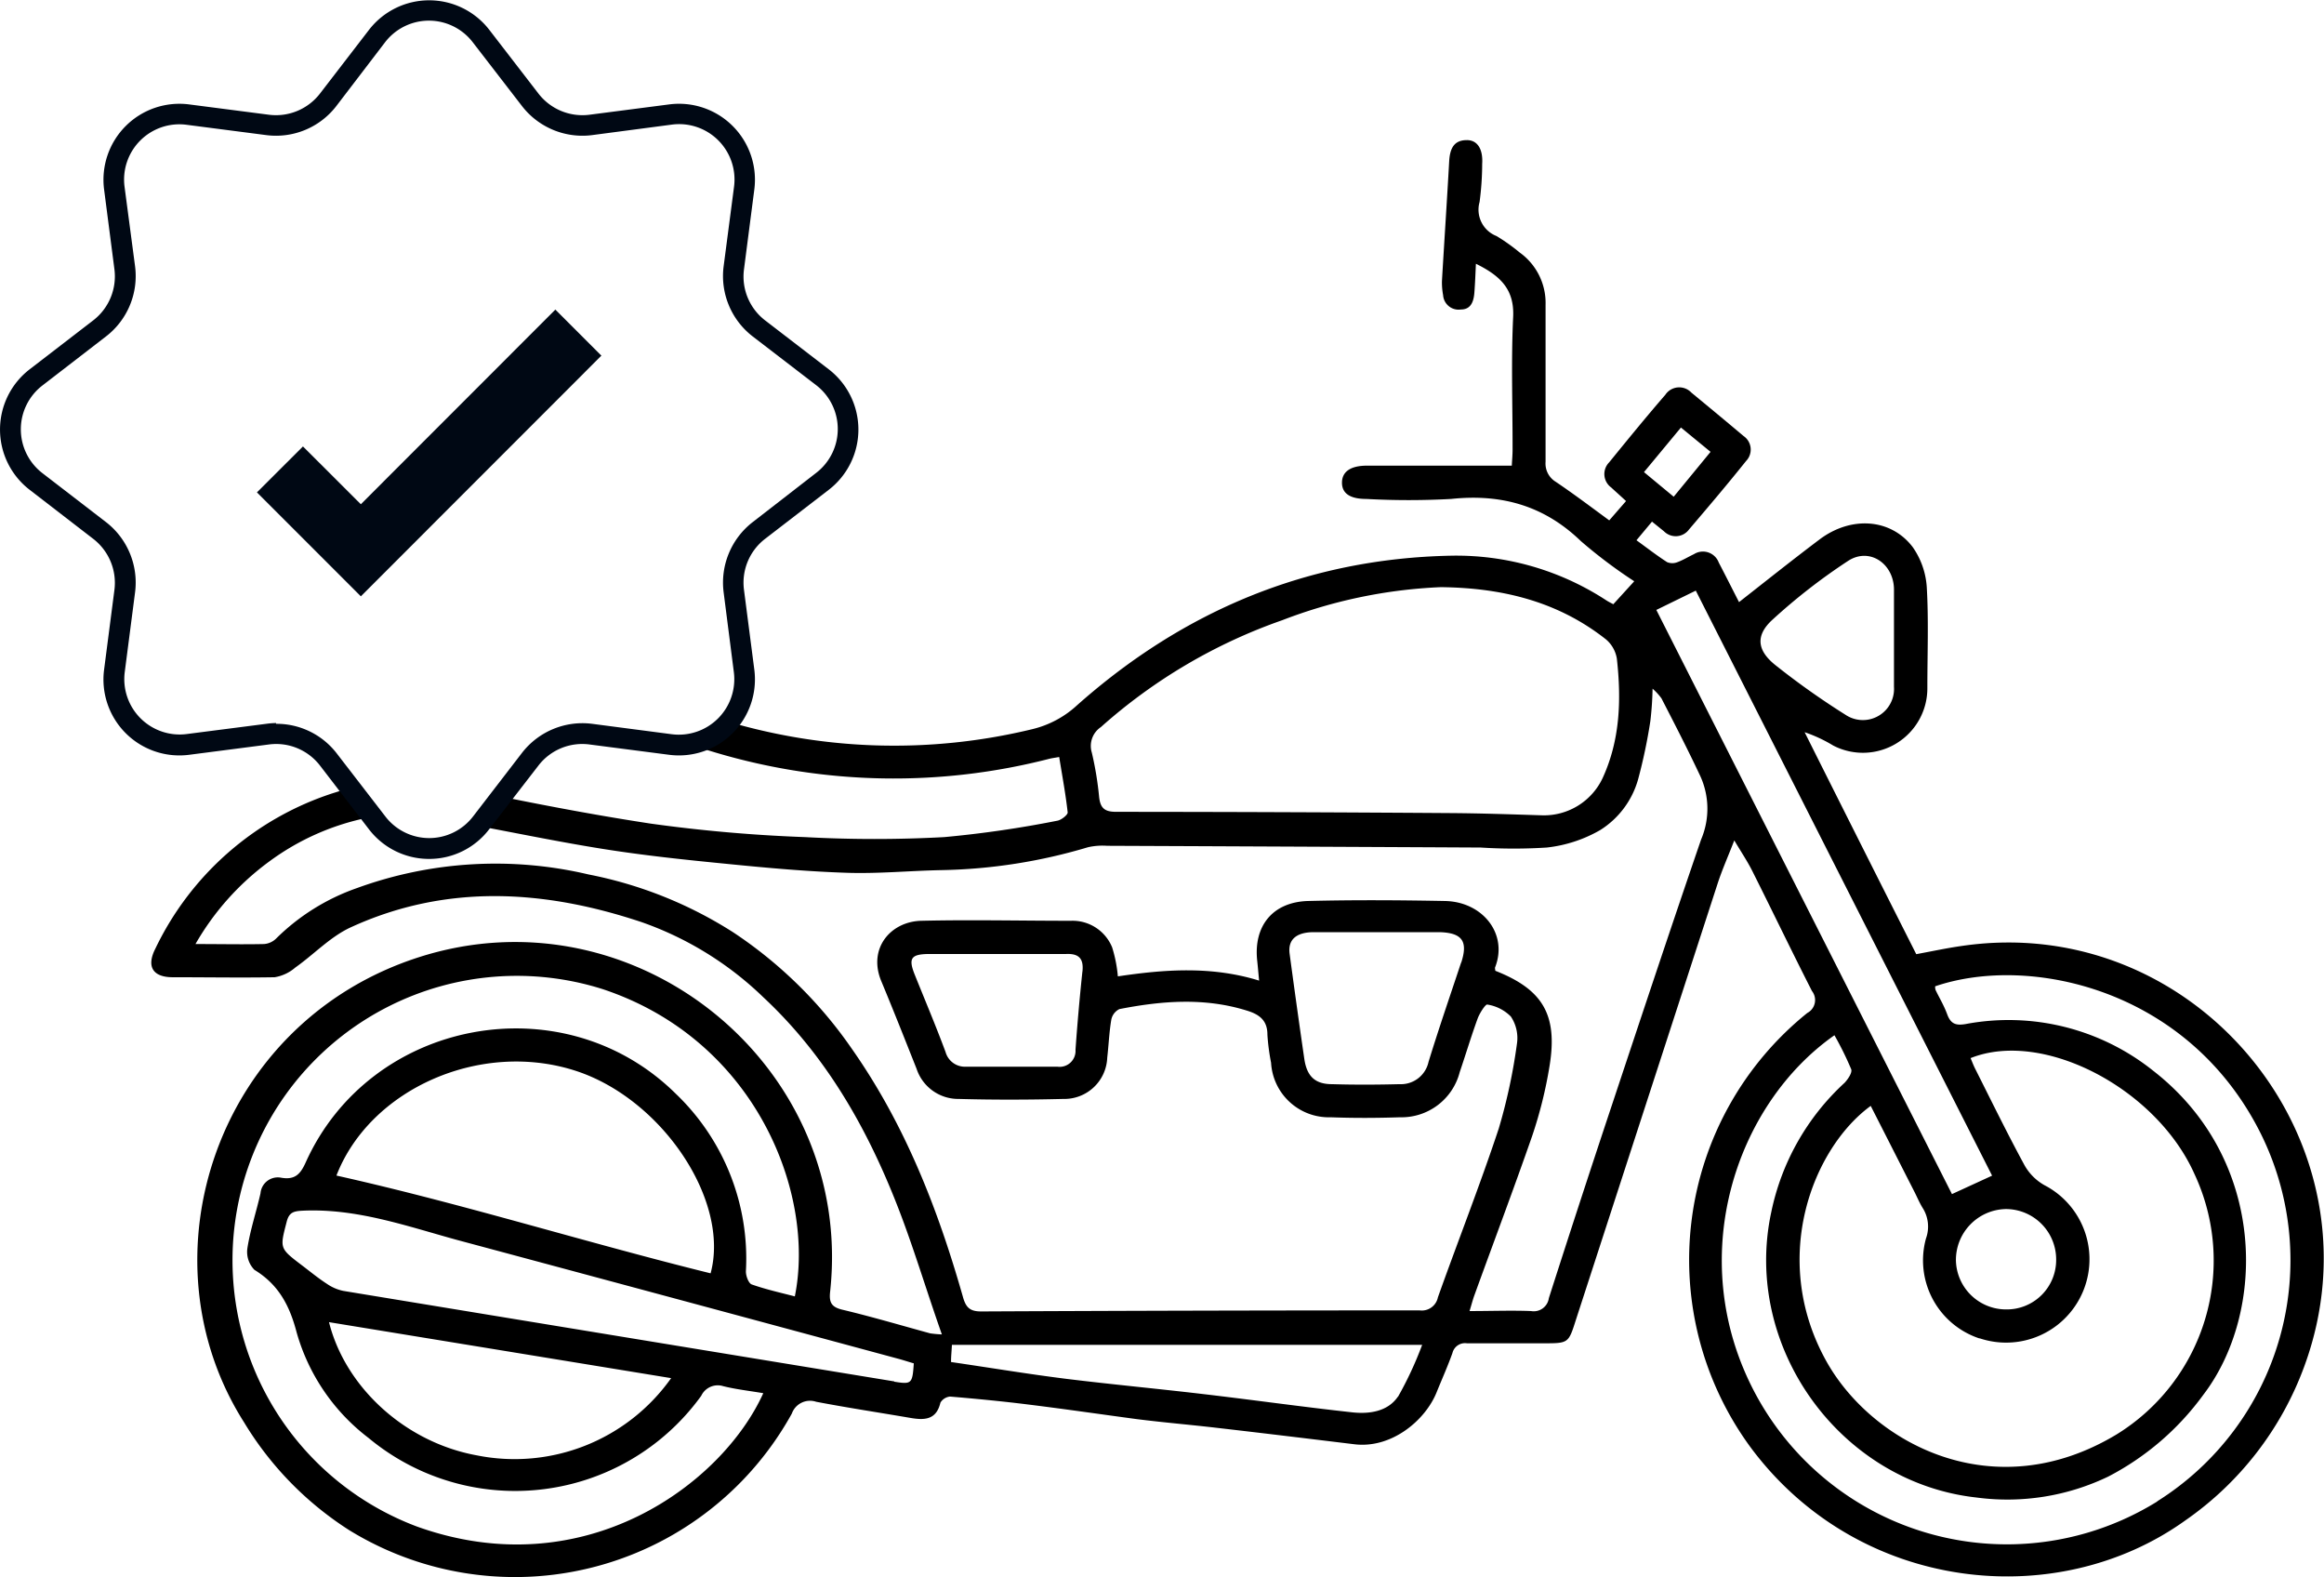
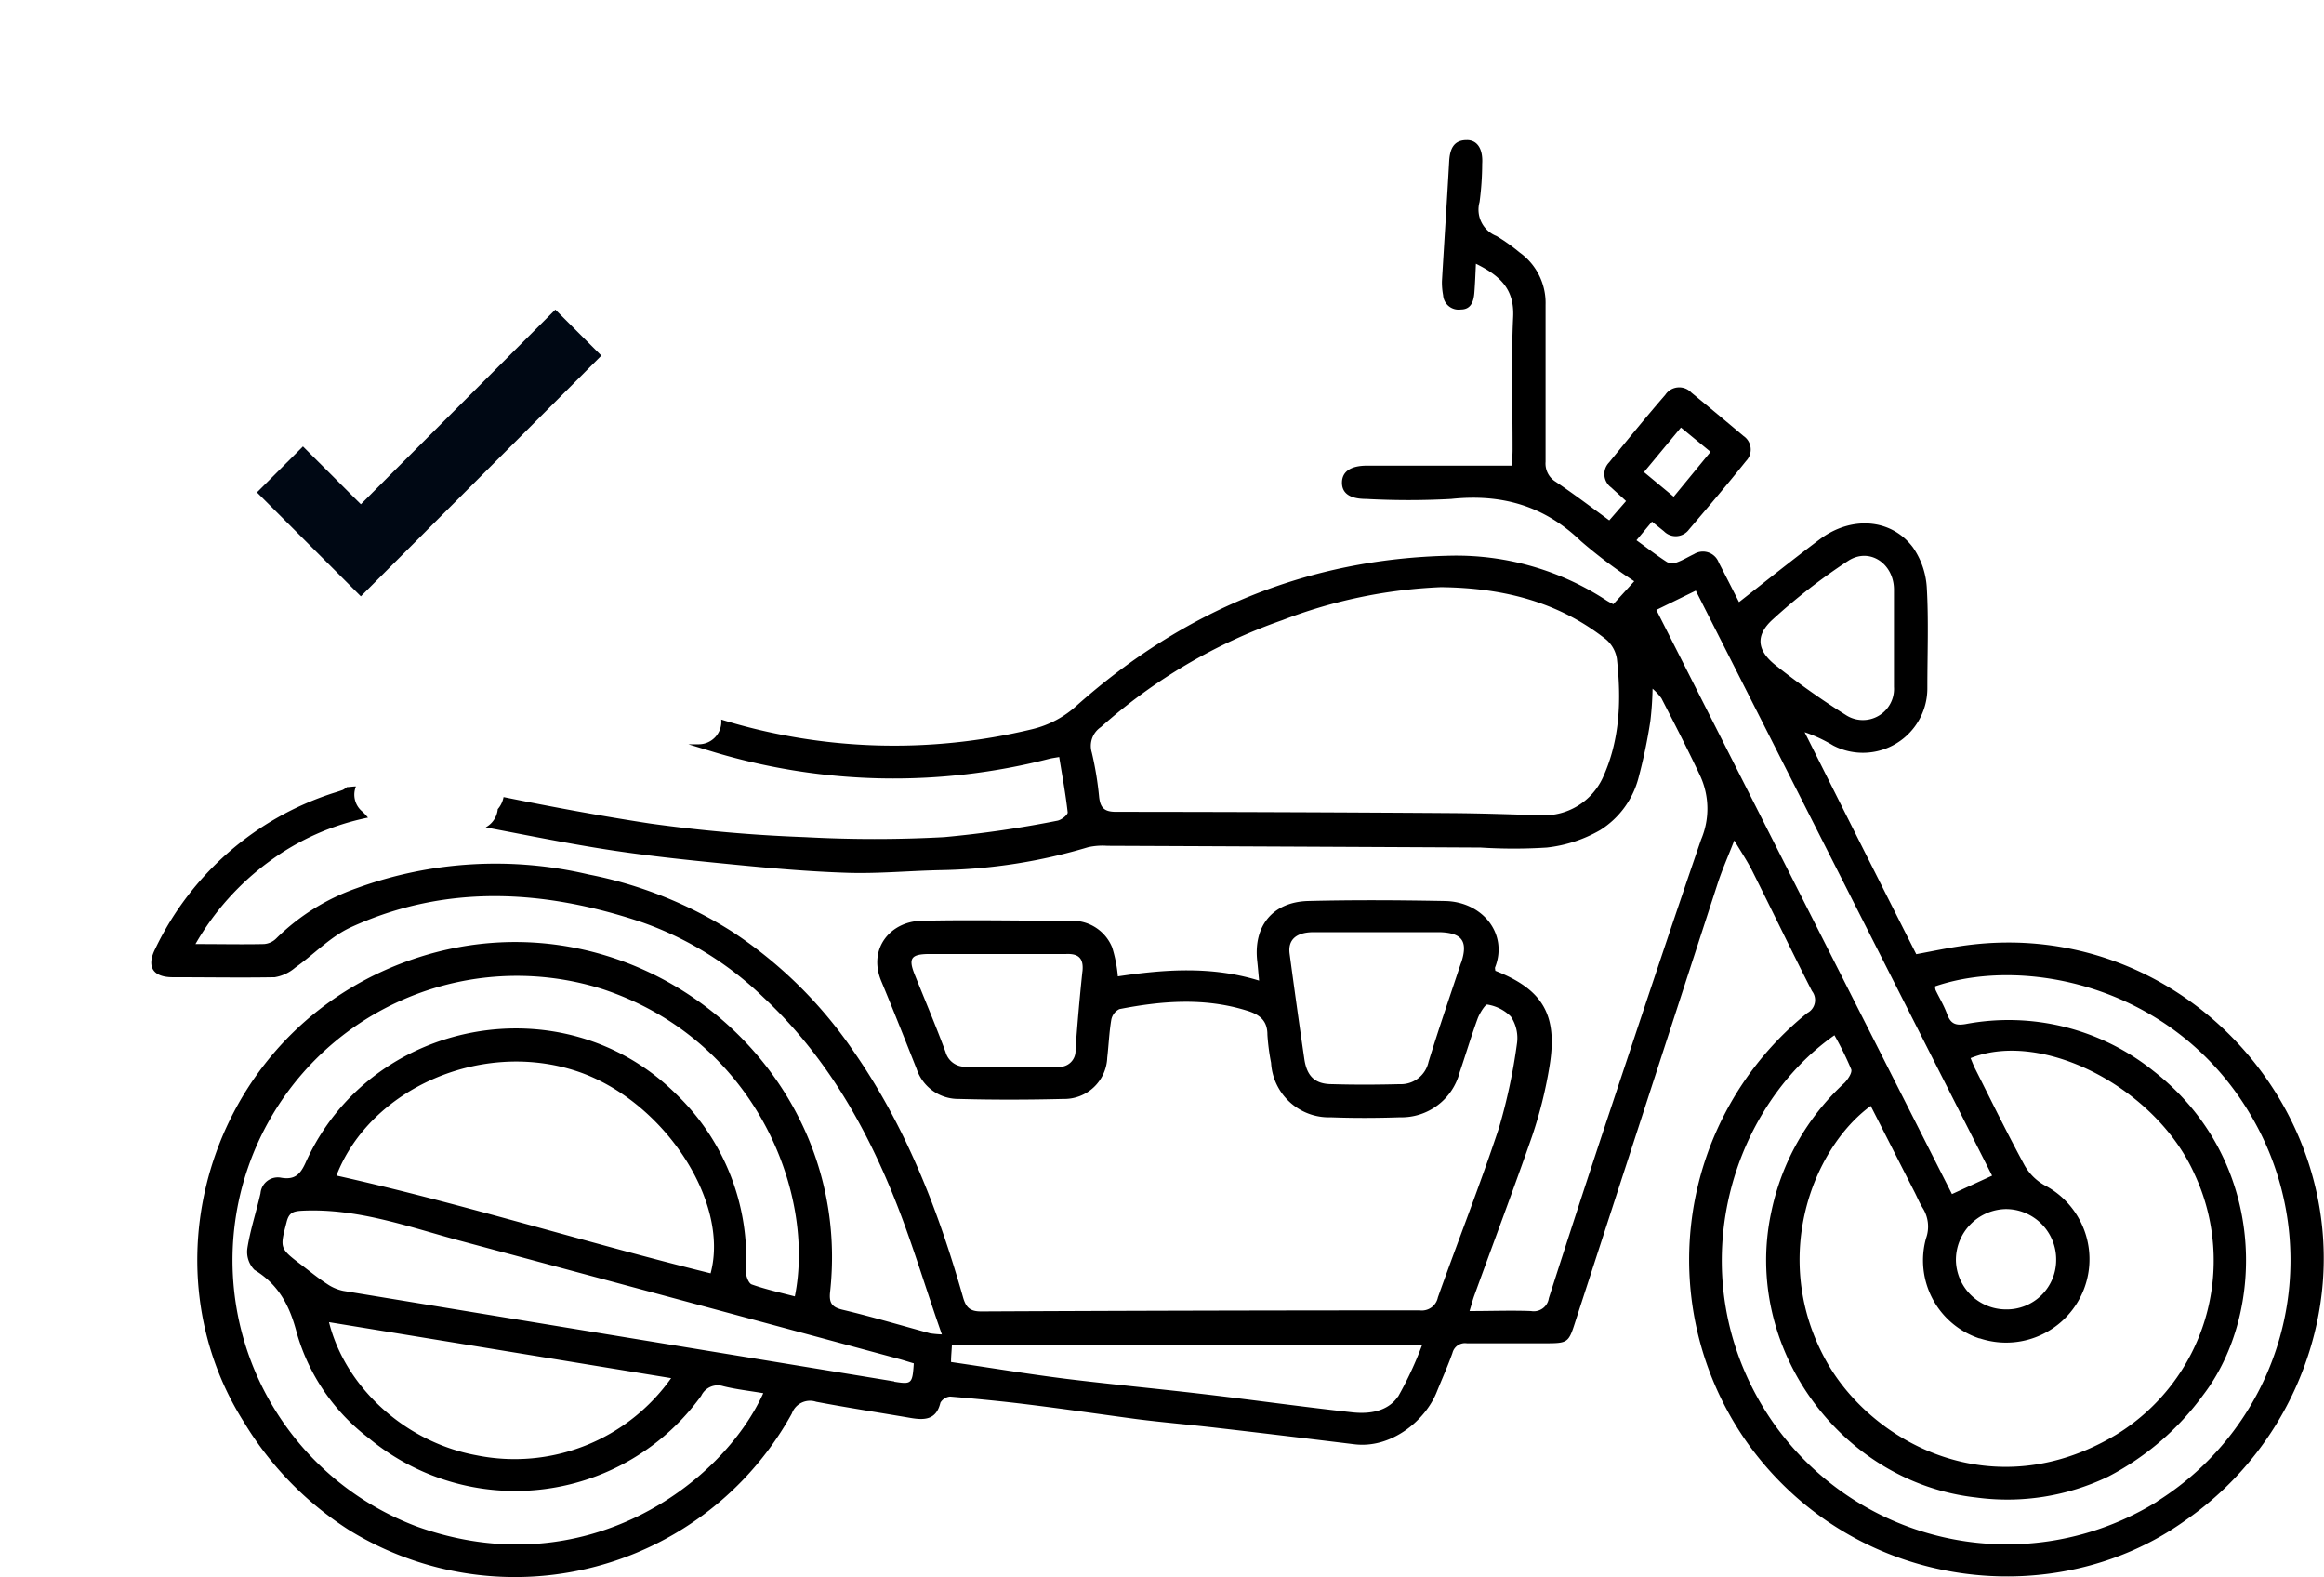
<svg xmlns="http://www.w3.org/2000/svg" viewBox="0 0 240.87 163.43">
  <defs>
    <style>.cls-1{fill:#000814;}</style>
  </defs>
  <title>Recurso 8</title>
  <g id="Capa_2" data-name="Capa 2">
    <g id="Contenido-Home">
      <path d="M203.45,98c-1.59.22-3.16.56-4.84.87q-5.81-11.5-11.57-23A14.87,14.87,0,0,1,190,77.25a6.68,6.68,0,0,0,9.76-6c0-3.47.14-7-.06-10.4a8.13,8.13,0,0,0-1.45-4.15c-2.27-3-6.42-3.26-9.68-.79-2.79,2.1-5.52,4.28-8.33,6.48-.68-1.33-1.38-2.72-2.1-4.1a1.75,1.75,0,0,0-2.57-.87c-.57.27-1.12.61-1.71.83a1.43,1.43,0,0,1-1.07,0c-1.06-.68-2.06-1.46-3.18-2.27l1.61-1.93,1.24,1a1.71,1.71,0,0,0,2.6-.19c2-2.34,4-4.7,5.91-7.09a1.7,1.7,0,0,0-.26-2.59c-1.79-1.51-3.59-3-5.41-4.5a1.73,1.73,0,0,0-2.7.23c-2,2.31-3.9,4.64-5.82,7a1.72,1.72,0,0,0,.21,2.6c.48.45,1,.9,1.54,1.41l-1.74,2c-1.92-1.41-3.71-2.76-5.55-4a2.21,2.21,0,0,1-1.05-2.07c0-5.42,0-10.85,0-16.27a6.42,6.42,0,0,0-2.69-5.42,19.6,19.6,0,0,0-2.39-1.7,2.93,2.93,0,0,1-1.76-3.53,30.47,30.47,0,0,0,.27-3.95c.1-1.52-.49-2.48-1.61-2.46-1.4,0-1.74,1-1.81,2.19-.23,4.14-.51,8.28-.75,12.42a7.1,7.1,0,0,0,.12,1.45,1.61,1.61,0,0,0,1.84,1.49c1.06,0,1.33-.85,1.4-1.74s.11-1.89.16-3c2.52,1.24,4,2.64,3.86,5.52-.22,4.58-.05,9.19-.06,13.78,0,.51-.05,1-.08,1.62h-15c-1.68,0-2.57.6-2.6,1.71s.76,1.74,2.51,1.74a80.69,80.69,0,0,0,8.8,0c5.2-.55,9.63.68,13.45,4.37a51.23,51.23,0,0,0,5.53,4.16l-2.17,2.38c-.14-.08-.44-.22-.72-.4a28.41,28.41,0,0,0-16.11-4.63c-14.83.3-27.69,5.69-38.73,15.48a10.42,10.42,0,0,1-4.68,2.5,60.75,60.75,0,0,1-32.22-1,2.34,2.34,0,0,1-2.41,2.56l-1,0,2.86.87a64.76,64.76,0,0,0,34.58.63c.24-.06.48-.09,1-.18.31,1.94.67,3.84.88,5.75,0,.25-.66.78-1.07.85a114.08,114.08,0,0,1-11.72,1.7,133.77,133.77,0,0,1-14.44,0,158,158,0,0,1-16-1.4c-5.1-.78-10.18-1.72-15.24-2.75a2.61,2.61,0,0,1-.6,1.25,2.41,2.41,0,0,1-1.25,1.89c4,.76,8,1.57,12,2.21,4.36.7,8.77,1.16,13.17,1.59,4.11.41,8.23.78,12.35.91,3.25.1,6.51-.22,9.76-.28a56.34,56.34,0,0,0,15.14-2.37,6.86,6.86,0,0,1,2-.15q19.35.08,38.71.18a54,54,0,0,0,6.85,0A14.16,14.16,0,0,0,165.87,86a9.12,9.12,0,0,0,3.92-5.28,55.58,55.58,0,0,0,1.26-6,33.51,33.51,0,0,0,.23-3.36,6.15,6.15,0,0,1,.92,1c1.36,2.64,2.72,5.28,4,8a8.14,8.14,0,0,1,.11,6.63c-3.14,9.14-6.18,18.3-9.23,27.47q-3.33,10-6.55,20.05a1.58,1.58,0,0,1-1.84,1.34c-2-.08-4.09,0-6.38,0,.2-.64.32-1.13.49-1.6,2-5.52,4.07-11,6-16.54a45.07,45.07,0,0,0,1.8-7.24c.87-5.32-.69-7.94-5.62-9.88,0-.13-.07-.29,0-.41,1.31-3.43-1.31-6.74-5.21-6.82-4.74-.09-9.49-.12-14.22,0-3.69.12-5.66,2.64-5.24,6.25.06.57.11,1.15.19,2-4.94-1.53-9.82-1.16-14.64-.44a14.1,14.1,0,0,0-.59-3A4.43,4.43,0,0,0,111,95.41c-5.17,0-10.35-.12-15.53,0-3.19.09-5.52,2.88-4.14,6.23,1.25,3,2.46,6.06,3.67,9.11a4.55,4.55,0,0,0,4.37,3.12c3.61.1,7.23.09,10.84,0a4.45,4.45,0,0,0,4.55-4.28c.15-1.31.2-2.63.42-3.93a1.55,1.55,0,0,1,.84-1.1c4.4-.86,8.81-1.21,13.19.15,1.29.39,2.16,1,2.15,2.51a22.37,22.37,0,0,0,.38,2.9,6,6,0,0,0,6.18,5.65c2.39.09,4.79.08,7.18,0a6.23,6.23,0,0,0,6.19-4.67c.63-1.85,1.19-3.73,1.86-5.56.21-.57.82-1.51,1-1.45a4.39,4.39,0,0,1,2.44,1.24,4,4,0,0,1,.64,2.77,58.26,58.26,0,0,1-1.89,8.83c-1.95,5.88-4.23,11.66-6.31,17.5a1.7,1.7,0,0,1-1.89,1.35q-22.73,0-45.45.11c-1.17,0-1.58-.42-1.88-1.48-2.59-9.11-6-17.86-11.49-25.69A45.33,45.33,0,0,0,76,96.61a43.19,43.19,0,0,0-15-6,42,42,0,0,0-24,1.41,22.37,22.37,0,0,0-8.39,5.24,2,2,0,0,1-1.25.56c-2.24.05-4.49,0-7.1,0a27.62,27.62,0,0,1,7.64-8.55,25.85,25.85,0,0,1,10.24-4.55,5.71,5.71,0,0,0-.68-.71,2.26,2.26,0,0,1-.57-2.52c-.31,0-.63.06-.94.07l0,0a2.2,2.2,0,0,1-.42.29c-.32.12-.64.22-1,.33A31,31,0,0,0,16.09,98.32c-.93,1.84-.25,2.94,1.82,2.94,3.52,0,7,.06,10.56,0a4.34,4.34,0,0,0,2.13-1c1.94-1.37,3.64-3.2,5.75-4.17,9.92-4.55,20.09-3.9,30.15-.54a34.54,34.54,0,0,1,12.6,7.77c6.44,6,10.69,13.42,13.86,21.5,1.69,4.3,3,8.74,4.66,13.45a11.57,11.57,0,0,1-1.21-.11c-3-.82-6-1.71-9.06-2.44-1.17-.27-1.44-.75-1.31-1.89C88.58,110.46,65.86,92,43.43,99.18c-21,6.73-29,31.09-18.14,48.19a34.26,34.26,0,0,0,10.9,11.18,32.78,32.78,0,0,0,45.88-12.08,2,2,0,0,1,2.52-1.22c3.26.62,6.55,1.12,9.82,1.68,1.43.24,2.64.19,3.06-1.59a1.31,1.31,0,0,1,1-.63c2.72.23,5.44.49,8.15.83,3.72.46,7.43,1,11.15,1.5,2.75.35,5.51.58,8.26.9,4.78.55,9.55,1.13,14.33,1.71,3.85.48,7.37-2.47,8.54-5.39.55-1.36,1.15-2.69,1.64-4.07a1.34,1.34,0,0,1,1.5-1c2.63,0,5.27,0,7.91,0s2.61,0,3.4-2.48q7.33-22.56,14.66-45.12c.47-1.45,1.1-2.86,1.74-4.51.71,1.2,1.36,2.16,1.87,3.18,2.08,4.14,4.08,8.31,6.18,12.43a1.51,1.51,0,0,1-.48,2.27A32.83,32.83,0,0,0,181.46,150c11.17,15,31.66,17.11,45,7.57a33.4,33.4,0,0,0,12.37-16C247.31,118.48,227.76,94.52,203.45,98Zm-29.23-53.7,3.07,2.52-3.82,4.65-3.08-2.55ZM166.1,80.63a6.72,6.72,0,0,1-6.34,3.85c-3.16-.1-6.33-.21-9.5-.23q-17.3-.12-34.59-.13c-1.2,0-1.62-.4-1.75-1.52a34.23,34.23,0,0,0-.76-4.62,2.35,2.35,0,0,1,.94-2.64,55.93,55.93,0,0,1,18.81-11.08,51.65,51.65,0,0,1,16.42-3.42c6.47.07,12.21,1.53,17.13,5.42a3.31,3.31,0,0,1,1.12,2C168.05,72.5,167.92,76.68,166.1,80.63Zm-53.91,20q-.43,4.06-.72,8.15a1.65,1.65,0,0,1-1.87,1.75h-9.5A2.08,2.08,0,0,1,98,109c-1-2.69-2.12-5.34-3.19-8-.69-1.72-.39-2.14,1.53-2.15h7c2.39,0,4.78,0,7.17,0C111.78,98.8,112.34,99.29,112.19,100.67Zm39.25-.9c-1.14,3.43-2.32,6.85-3.38,10.3a2.93,2.93,0,0,1-3,2.31c-2.35.06-4.69.07-7,0-1.79,0-2.62-.84-2.88-2.65q-.79-5.43-1.52-10.88c-.18-1.39.62-2.18,2.39-2.22,2.24,0,4.49,0,6.74,0h0c2.15,0,4.3,0,6.45,0C151.57,96.67,152.17,97.55,151.44,99.77ZM43.22,158.18a29.47,29.47,0,0,1,19.24-55.69c15.9,5.27,22.08,21.2,19.92,31.84-1.5-.39-3-.72-4.47-1.24-.33-.12-.62-.91-.6-1.38a23.62,23.62,0,0,0-7.26-18.37c-11.65-11.53-31.66-7.82-38.38,7.14-.55,1.22-1.13,1.78-2.49,1.56A1.8,1.8,0,0,0,27,123.65c-.43,1.9-1.06,3.77-1.36,5.69a2.66,2.66,0,0,0,.73,2.24c2.51,1.53,3.65,3.7,4.38,6.5A20.88,20.88,0,0,0,38.2,149a23.78,23.78,0,0,0,34.48-4.37,1.89,1.89,0,0,1,2.27-1c1.32.33,2.68.48,4.16.73C74.86,153.76,60.57,164.4,43.22,158.18Zm30.43-26.24c-13-3.21-25.7-7.21-38.78-10.13,3.49-9,15-14.09,24.9-10.82C68.66,113.94,75.68,124.43,73.65,131.94ZM34.1,137l35.46,5.8a19.88,19.88,0,0,1-20.15,8C42,149.45,35.79,143.75,34.1,137Zm58.59,6.14q-28.56-4.68-57.11-9.38a4.64,4.64,0,0,1-1.71-.74c-.9-.58-1.73-1.27-2.59-1.92-2.32-1.76-2.28-1.75-1.57-4.49.25-1,.73-1.11,1.64-1.16,5.55-.26,10.69,1.56,15.91,3q22.92,6.15,45.83,12.34c.56.15,1.1.33,1.62.48C94.57,143.38,94.49,143.46,92.69,143.17Zm52.2,1.57c-1.06,1.57-3,1.83-4.77,1.63-5.12-.56-10.23-1.28-15.34-1.88-4.74-.56-9.48-1-14.21-1.58-4-.5-7.9-1.15-12-1.75,0-.62.06-1.1.09-1.78H147.4A37.45,37.45,0,0,1,144.89,144.74ZM183.72,64.2a61.4,61.4,0,0,1,7.84-6.09c2.2-1.42,4.7.28,4.74,2.93v5.13c0,1.66,0,3.32,0,5a3.23,3.23,0,0,1-5,2.91A80.35,80.35,0,0,1,184,68.91C182.09,67.38,181.93,65.83,183.72,64.2Zm-12.05-1,4.09-2,30.71,60.62-4.16,1.91Zm33.5,75.47a8.64,8.64,0,0,0,6.73-15.86,5.42,5.42,0,0,1-2.07-2.07c-1.77-3.26-3.4-6.59-5.07-9.91-.2-.38-.35-.79-.52-1.19,7.5-3,19.24,3.13,23.2,12a21.16,21.16,0,0,1-8.08,27c-12.84,7.72-25.41.82-30.1-7.65-5.86-10.58-1.39-22,4.63-26.4,1.53,3,3.05,6,4.58,9,.26.52.49,1.07.8,1.57a3.6,3.6,0,0,1,.35,3.16A8.52,8.52,0,0,0,205.17,138.69Zm-2.45-8.09a5.28,5.28,0,0,1,5.17-5.3,5.22,5.22,0,0,1,5.22,5.22,5.12,5.12,0,0,1-5.21,5.18A5.2,5.2,0,0,1,202.72,130.6Zm20.87,25a29.57,29.57,0,0,1-41.73-11.31c-7.34-13.91-2-29.8,8.27-37a33,33,0,0,1,1.74,3.53c.12.34-.32,1-.68,1.39a25.08,25.08,0,0,0-7.61,13.42c-3,13.93,7.12,28,21.27,29.56A24.13,24.13,0,0,0,218.51,153a28.32,28.32,0,0,0,9.85-8.47c6.54-8.55,6.64-24.37-5.18-33.57a24,24,0,0,0-19.45-4.85c-1,.17-1.54,0-1.91-1s-.8-1.67-1.2-2.51a1,1,0,0,1-.05-.4c9.74-3.33,26.28.21,33.78,15.33A29.5,29.5,0,0,1,223.59,155.56Z" />
-       <path class="cls-1" d="M44.48,89a7.84,7.84,0,0,1-6.24-3.07l-5.08-6.61a5.73,5.73,0,0,0-5.28-2.18l-8.27,1.07a7.87,7.87,0,0,1-8.82-8.83l1.07-8.26a5.76,5.76,0,0,0-2.19-5.28l-6.6-5.09a7.88,7.88,0,0,1,0-12.48l6.6-5.08a5.76,5.76,0,0,0,2.19-5.28l-1.07-8.27a7.87,7.87,0,0,1,8.82-8.82l8.27,1.07a5.76,5.76,0,0,0,5.28-2.19l5.08-6.6a7.88,7.88,0,0,1,12.48,0l5.09,6.6a5.76,5.76,0,0,0,5.28,2.19l8.26-1.07a7.87,7.87,0,0,1,8.83,8.82l-1.07,8.27a5.73,5.73,0,0,0,2.18,5.28l6.61,5.08a7.88,7.88,0,0,1,0,12.48l-6.61,5.09a5.73,5.73,0,0,0-2.18,5.28l1.07,8.26a7.88,7.88,0,0,1-8.83,8.83l-8.26-1.07a5.73,5.73,0,0,0-5.28,2.18L50.72,85.9A7.81,7.81,0,0,1,44.48,89Zm-15.87-14A7.87,7.87,0,0,1,34.85,78l5.09,6.6a5.73,5.73,0,0,0,9.09,0L54.11,78a7.93,7.93,0,0,1,7.26-3l8.26,1.08a5.75,5.75,0,0,0,6.43-6.43L75,61.37a7.93,7.93,0,0,1,3-7.26L84.59,49a5.73,5.73,0,0,0,0-9.09L78,34.85a7.9,7.9,0,0,1-3-7.25l1.08-8.26a5.74,5.74,0,0,0-6.43-6.43L61.37,14a7.92,7.92,0,0,1-7.26-3L49,4.38a5.73,5.73,0,0,0-9.09,0L34.85,11a7.89,7.89,0,0,1-7.25,3l-8.26-1.07a5.73,5.73,0,0,0-6.43,6.43L14,27.6a7.89,7.89,0,0,1-3,7.25l-6.6,5.09a5.73,5.73,0,0,0,0,9.09L11,54.11a7.92,7.92,0,0,1,3,7.26l-1.07,8.26a5.74,5.74,0,0,0,6.43,6.43L27.6,75A8.55,8.55,0,0,1,28.61,74.92Z" />
      <polygon class="cls-1" points="37.4 52.25 31.4 46.26 26.63 51.02 37.4 61.79 62.33 36.85 57.56 32.08 37.4 52.25" />
    </g>
  </g>
</svg>